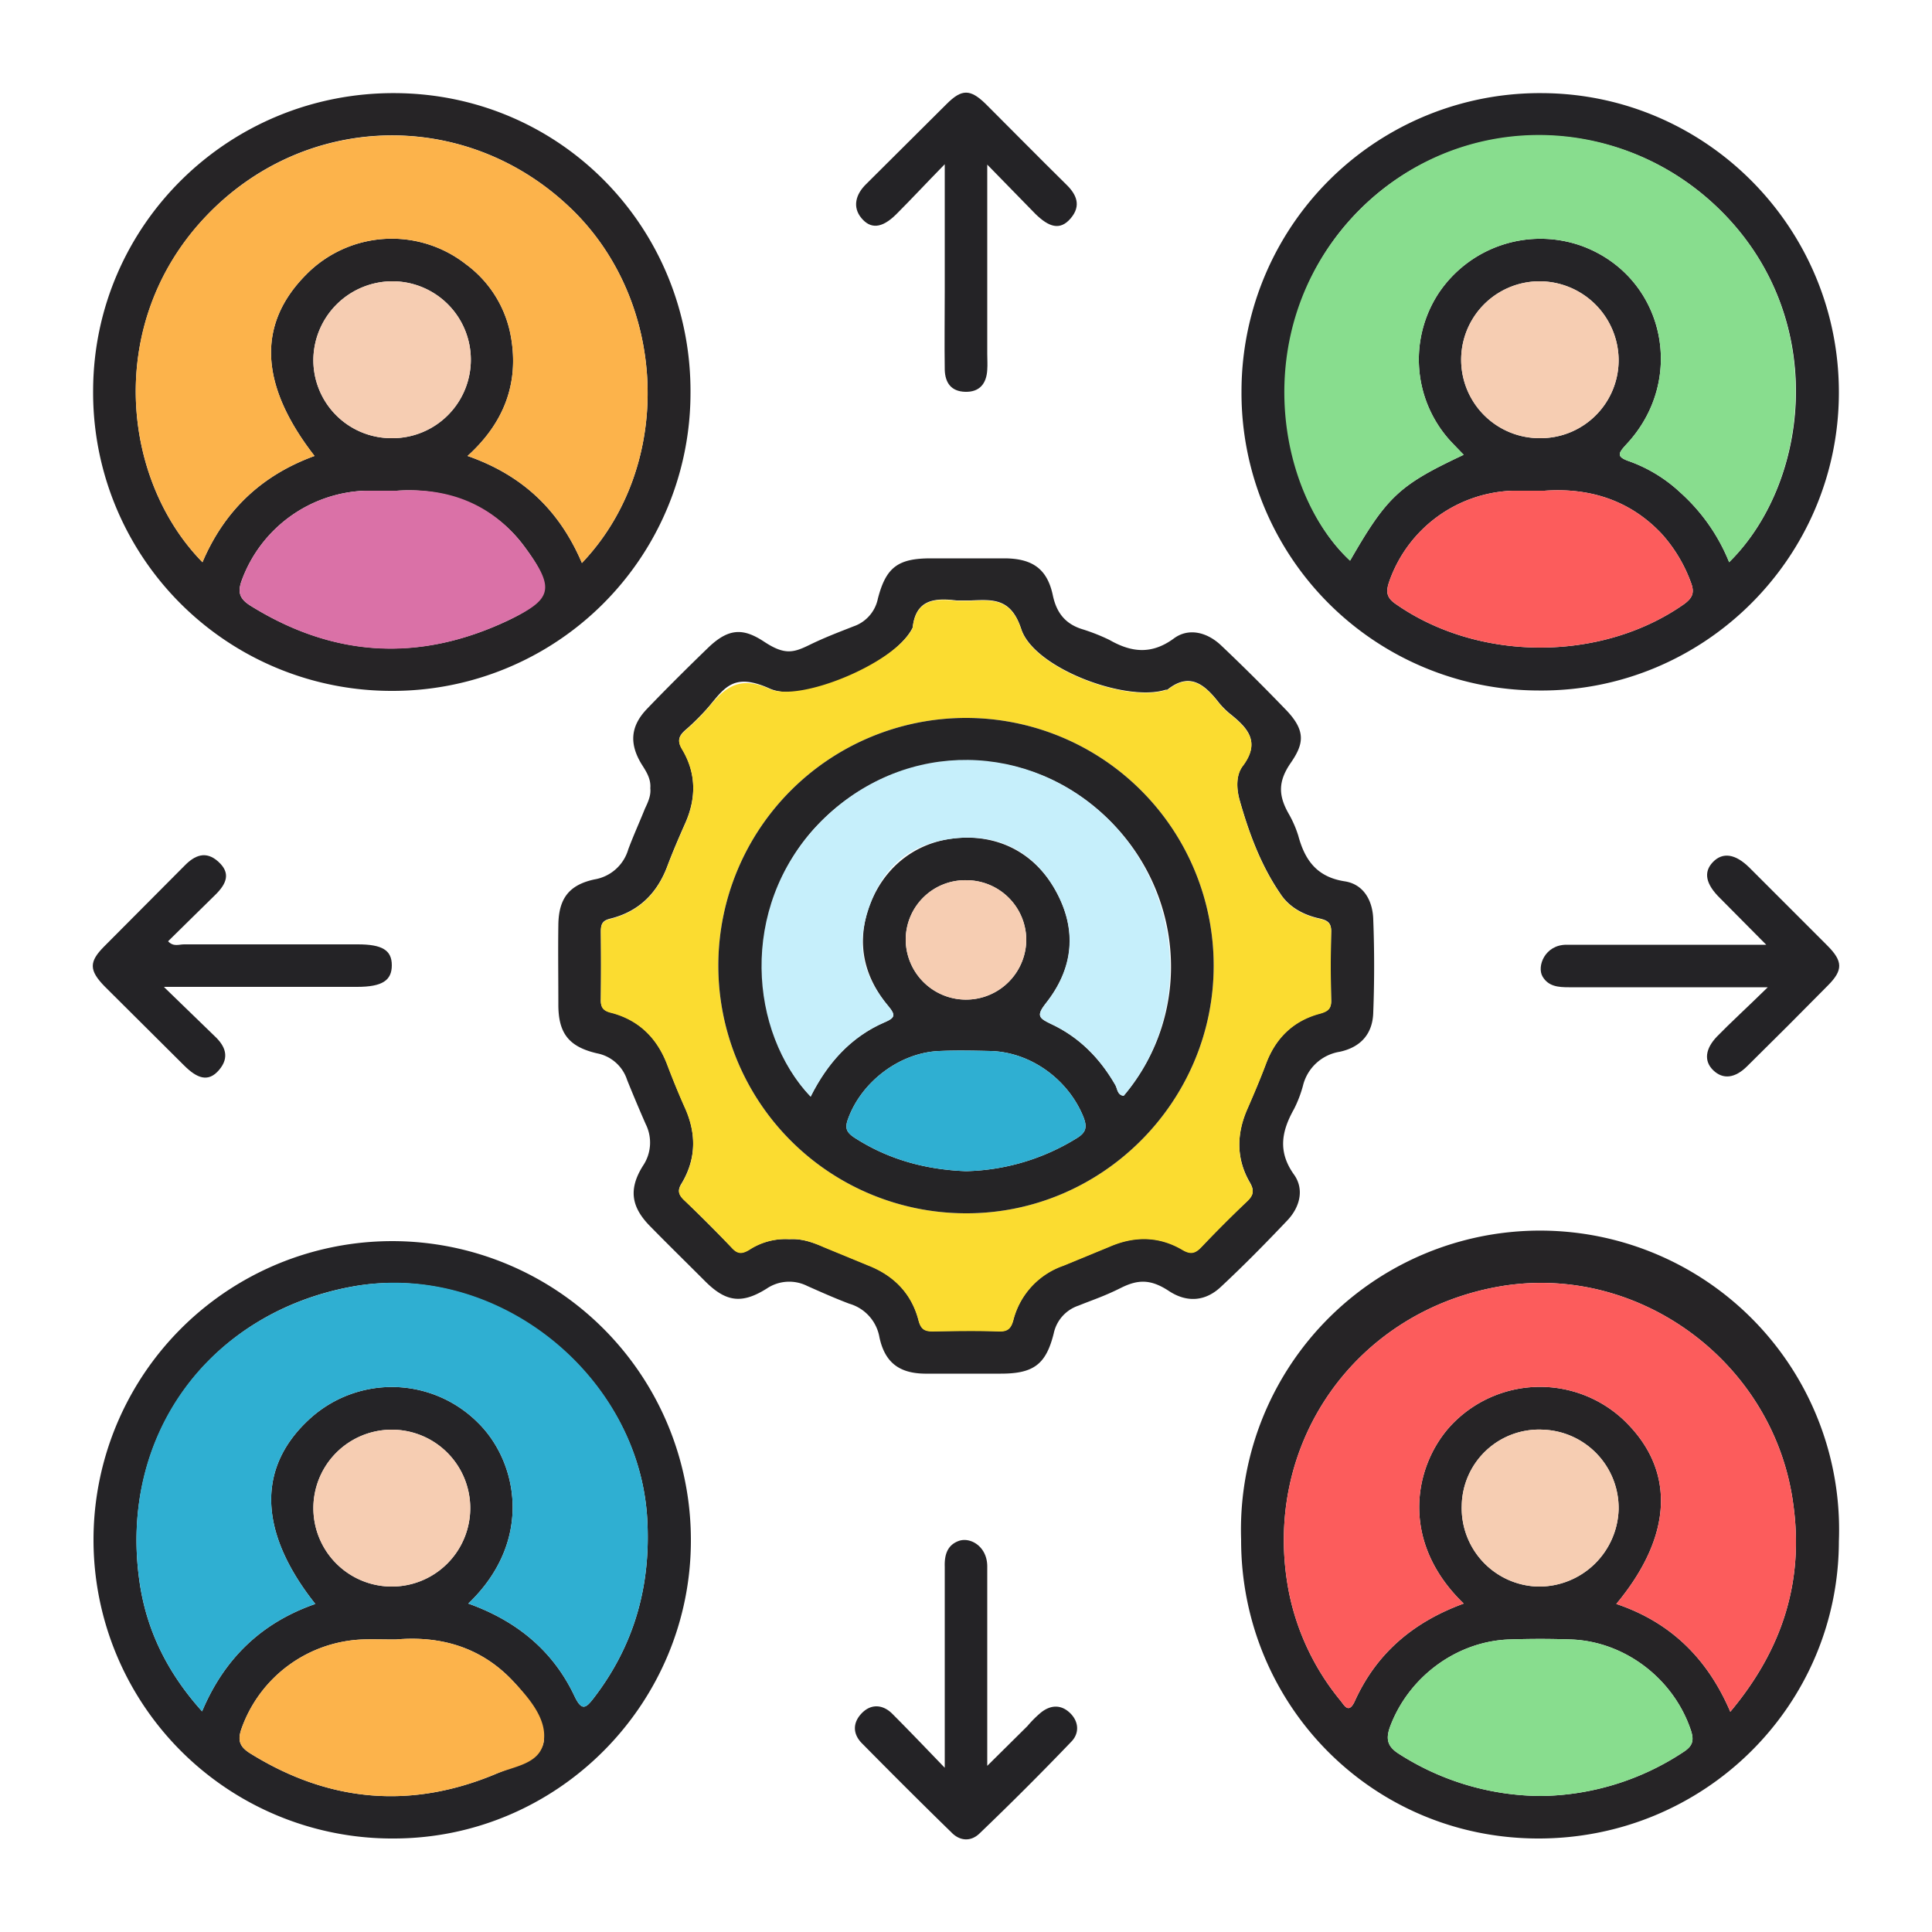
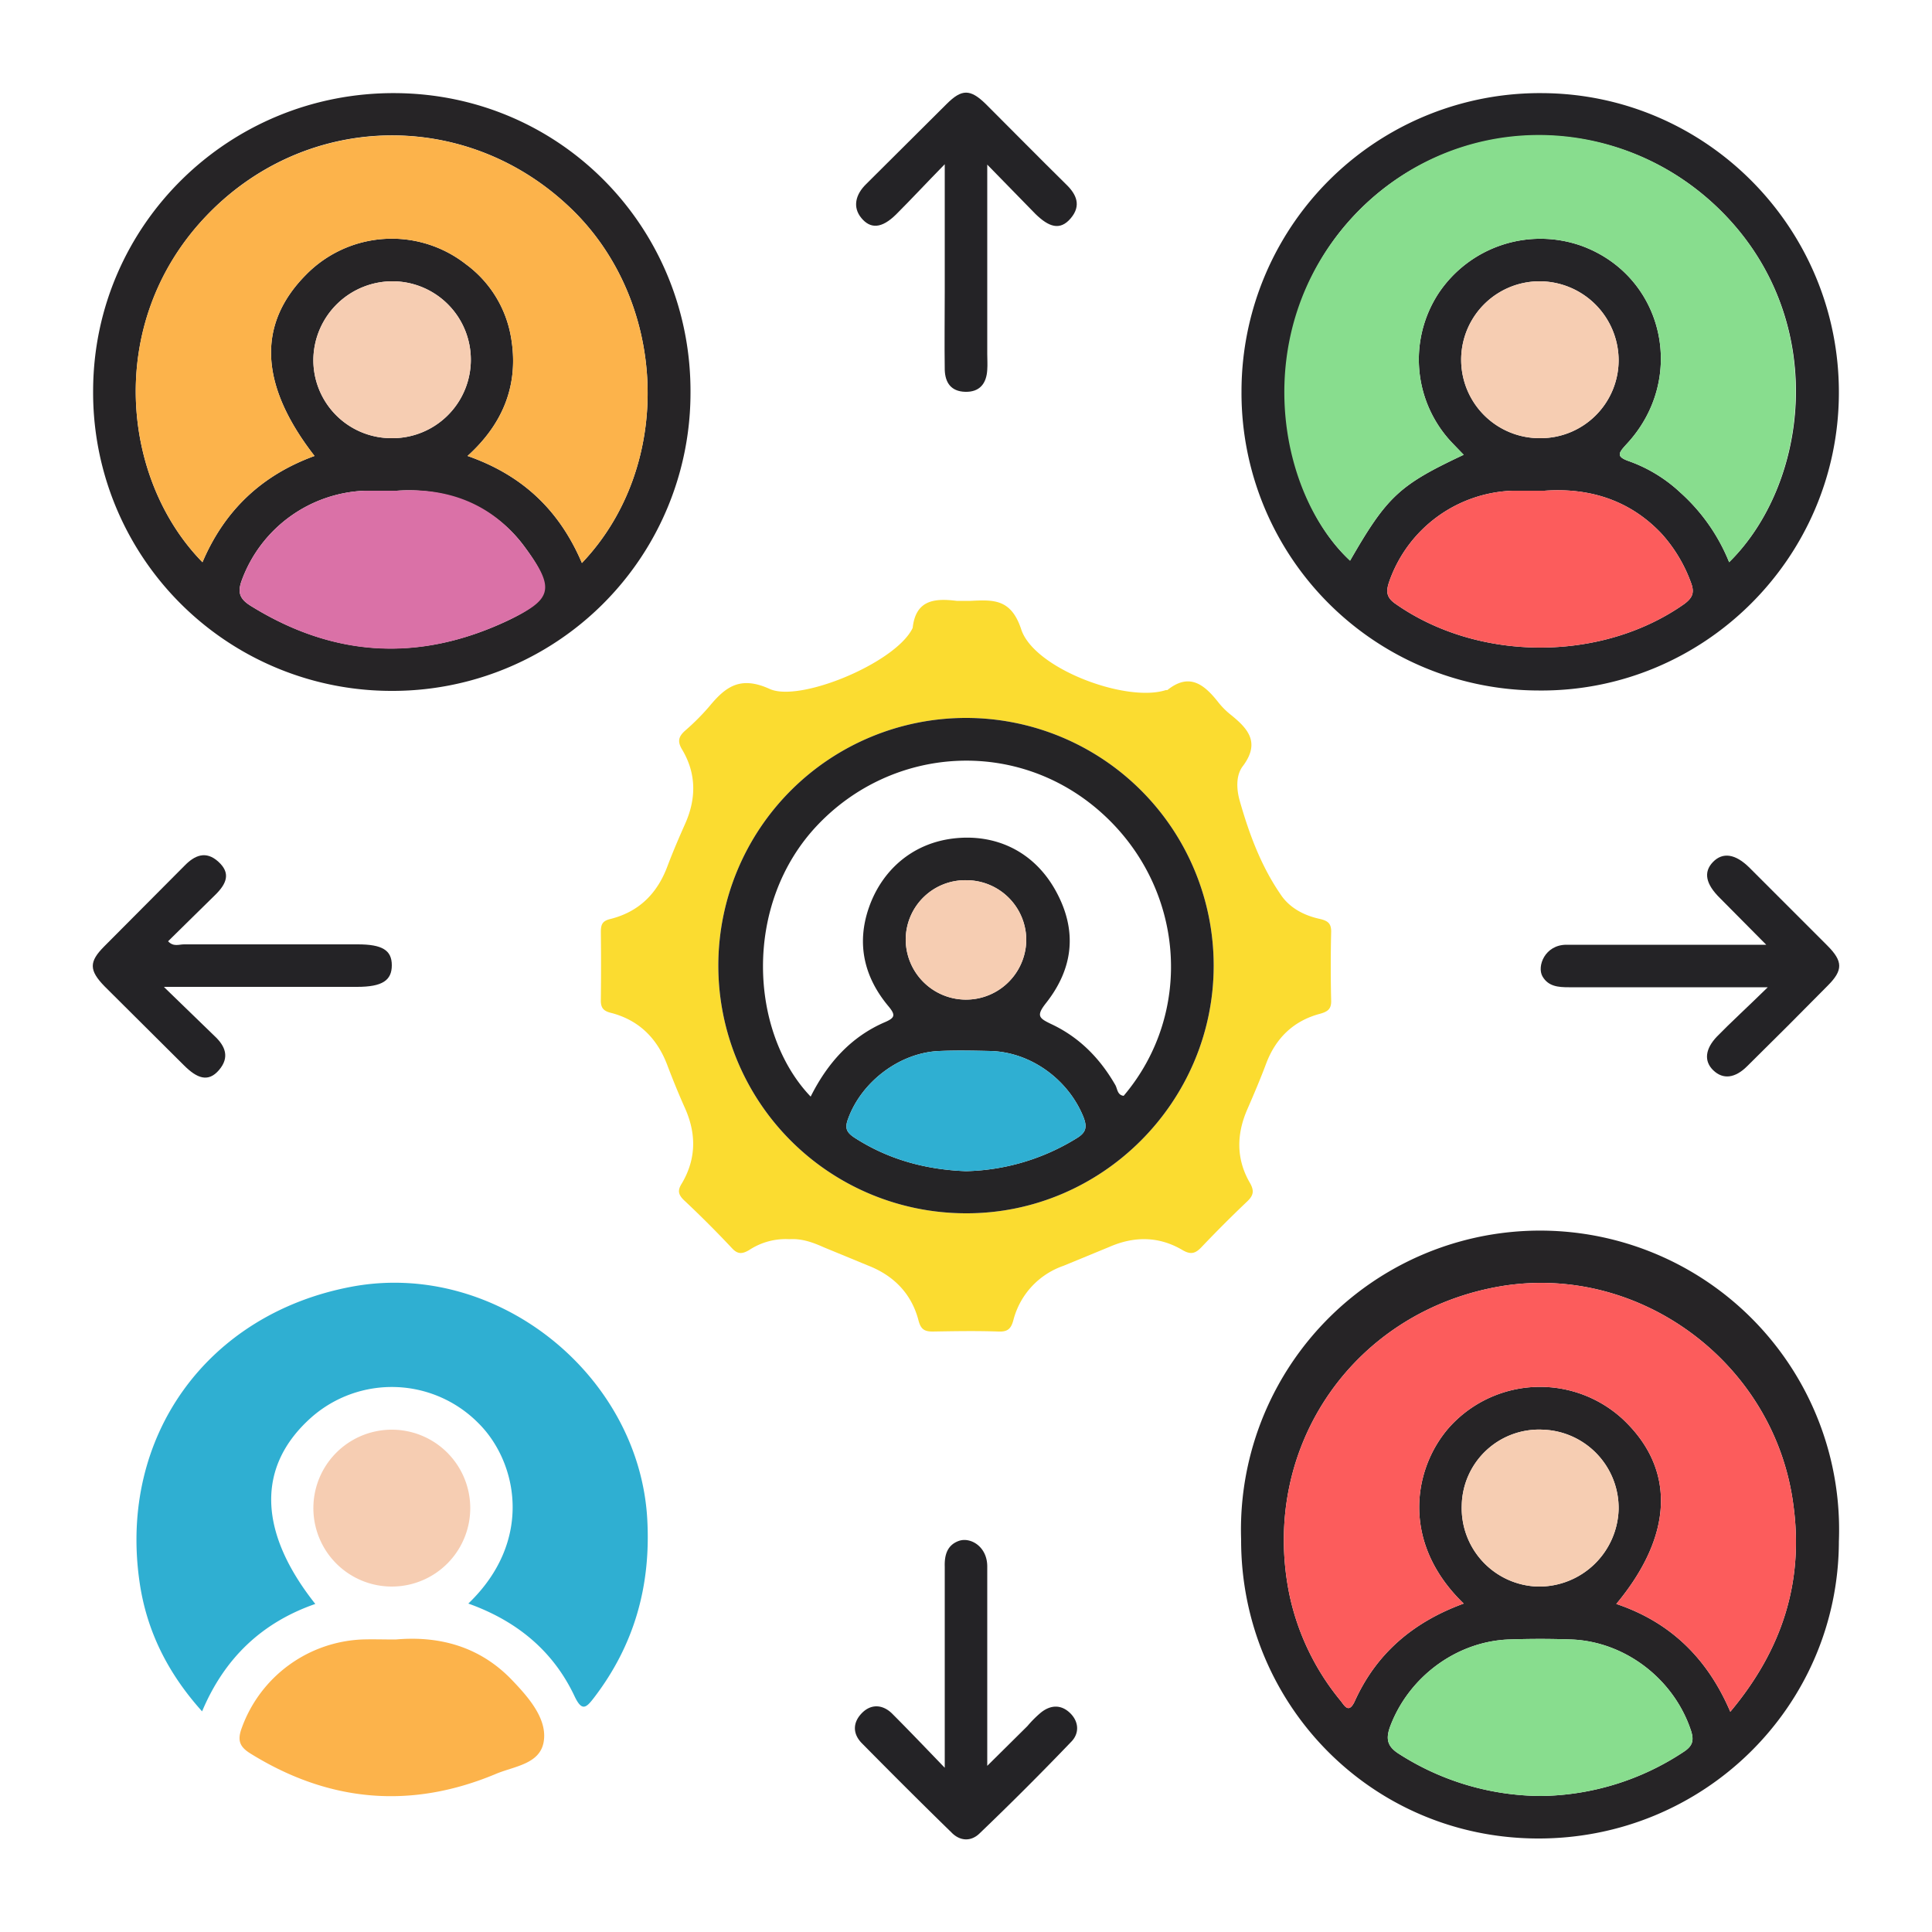
<svg xmlns="http://www.w3.org/2000/svg" id="ac1618f0-4a5f-4a97-8710-78f60d08eb33" data-name="Layer 1" viewBox="0 0 500 500">
  <defs>
    <style>.bc27a6cd-448f-478f-af6d-531f3479a9ed{fill:#262426;}.a1f84a28-c06f-4cdc-b94d-08c336de4d72{fill:#252427;}.e47be1f5-55c5-45e0-9a19-d67ab05b73be{fill:#262527;}.a78d6091-cf74-47f2-800e-bf3bd17afb96{fill:#242326;}.f26e14d0-ab6a-4e02-a3d1-b2740b95bd4e{fill:#fcb34b;}.b95d1b69-e10a-46bb-87d5-7406b8749680{fill:#da71a7;}.e3a8d435-ad52-4011-83e0-7fccd00c676b{fill:#f6cdb2;}.bee9952c-2241-4c3f-a92b-7ad4da7ab364{fill:#fc5c5c;}.f55fa0c1-b561-429b-a8e6-8373c8356d0f{fill:#88dd8e;}.a13b8108-d3aa-46ee-a235-5e231143cf1b{fill:#2fafd2;}.bdb6f76e-fdc1-45e3-802b-e015f912fbf7{fill:#fbdc30;}.eaa009d5-8892-4894-bae1-9c3e3e524137{fill:#252426;}.aaaef165-22f6-46f4-a38f-94dc7765e86a{fill:#c6effb;}</style>
  </defs>
  <path class="bc27a6cd-448f-478f-af6d-531f3479a9ed" d="M101.2,178.8a77.2,77.2,0,0,1-77.1-77.9c.2-42.7,35.2-77.1,78.3-76.8s76.6,35.3,76.3,77.7A77.1,77.1,0,0,1,101.2,178.8Zm49.4-33.1c24-25.2,22.3-68-3.2-92.1-27.2-25.8-69-24.6-94.6,2.9s-21.3,67.7-.4,89c5.7-13.4,15.3-22.5,29-27.5C67.1,99.6,66.5,83.9,79.2,71.1a31.1,31.1,0,0,1,41.4-2.7A29.6,29.6,0,0,1,132.2,87c2.2,12.2-1.8,22.5-11.2,31C135.3,123,144.8,132.1,150.6,145.7ZM102.7,127H94.4a35.4,35.4,0,0,0-31.8,23.1c-1.2,3.2-.6,4.9,2.3,6.7q32.1,19.9,66.3,3.9c11.6-5.5,12.2-8.9,4.4-19.4S115.4,126.1,102.7,127Zm-1.5-13.6a20.3,20.3,0,0,0,.7-40.6,20.5,20.5,0,0,0-20.8,20A20.2,20.2,0,0,0,101.2,113.4Z" />
  <path class="bc27a6cd-448f-478f-af6d-531f3479a9ed" d="M321.2,398.4a77.4,77.4,0,1,1,154.7.5c-.1,42.7-35,77.1-78.1,76.9S321.1,440.8,321.2,398.4ZM378.8,415c-17.6-17-12.3-37.6-2.1-47.3a31.6,31.6,0,0,1,43.3-.4c13.7,12.9,13.1,30-1.7,47.8,14,4.7,23.6,14.1,29.5,27.9,13.4-16,19.1-33.6,16.3-53.7-4.8-36.3-39.4-62.2-75.2-56.5-38.2,6.2-62.8,41.3-55.3,79.4a63.9,63.9,0,0,0,13.3,27.9c1,1.2,2.1,3.6,3.7.2C356.2,427.9,365.7,419.8,378.8,415Zm20,49.8a68.2,68.2,0,0,0,36.9-11.4c2.3-1.5,2.8-2.9,1.9-5.6-4.4-13.2-16.9-22.9-30.8-23.5q-8.2-.3-16.5,0c-13.6.6-25.9,9.9-30.6,22.7-1.2,3.4-.4,5.2,2.5,7A68.7,68.7,0,0,0,398.8,464.8Zm-20.5-75.2a20.3,20.3,0,0,0,19.7,21,20.6,20.6,0,0,0,20.9-20A20.3,20.3,0,0,0,399.3,370,20,20,0,0,0,378.3,389.6Z" />
  <path class="a1f84a28-c06f-4cdc-b94d-08c336de4d72" d="M321.3,101.2a77.2,77.2,0,0,1,77.8-77.1c42.6.2,77,35.1,76.8,77.8s-35.2,77.2-77.7,76.8A77,77,0,0,1,321.3,101.2Zm57.5,16.5-2.8-2.9a31.3,31.3,0,0,1-3.7-38.9,31.7,31.7,0,0,1,37.2-12.2c21.2,7.9,27.2,34.4,11.4,51.3-2.1,2.3-2.7,3.2.8,4.4a38.3,38.3,0,0,1,13.2,8.1,48.5,48.5,0,0,1,12.6,18c20.5-20.2,25.9-62-1.2-90s-71.5-26.9-96.9,1.4-19,70.6,0,88.2C359,128.4,362.2,125.5,378.8,117.7Zm20.9,9.3h-8.3a35.1,35.1,0,0,0-31.9,23.6c-.8,2.4-.8,4,1.7,5.7,21.4,15,53.3,15.1,74.7,0,2-1.5,2.7-2.8,1.8-5.3a38.5,38.5,0,0,0-7.7-12.9C421.5,129.1,410.8,126.2,399.7,127Zm-1.1-13.6A20.2,20.2,0,0,0,418.9,93a20.5,20.5,0,0,0-20.6-20.2,20.3,20.3,0,0,0,.3,40.6Z" />
-   <path class="a1f84a28-c06f-4cdc-b94d-08c336de4d72" d="M178.8,398.3c.2,42.4-34.2,77.3-76.6,77.5a77.3,77.3,0,1,1,76.6-77.5ZM121.2,415c12.6,4.5,22,12.3,27.5,24,1.9,4,3,3,5,.4,10.5-13.7,14.8-29.1,13.8-46.4-2.2-37.4-39.6-66.8-76.5-60s-60.3,38.7-54.9,76.3c1.8,12.7,7.3,23.7,16.2,33.6,5.8-13.8,15.5-23,29.3-27.8-14.9-18.8-15.2-35.7-1-48.3a31.5,31.5,0,0,1,43.2,1.5C133.9,378.3,138.2,398.7,121.2,415Zm-18.8,9.3c-3.3,0-6.1-.1-8.8,0a34.7,34.7,0,0,0-31,22.8c-1.2,3.2-.7,4.9,2.2,6.7,20.3,12.6,41.5,14.5,63.5,5.3,4.7-2,11.7-3.8,12.4-8.3s-3.7-11.3-8-15.8C124.3,426.1,113.7,423.3,102.4,424.3Zm19.3-34a20.3,20.3,0,1,0-40.6,0,20.3,20.3,0,1,0,40.6,0Z" />
-   <path class="e47be1f5-55c5-45e0-9a19-d67ab05b73be" d="M168.3,204c.2-2.5-1.1-4.4-2.3-6.3-3.2-5.3-2.8-9.8,1.4-14.2s10.5-10.7,15.9-15.9,9.2-5,14.5-1.5,7.6,2.8,11.7.8,7.6-3.3,11.4-4.8a9.6,9.6,0,0,0,6.3-7.2c2.1-8.1,5.2-10.4,13.7-10.4h19.3c7.2.1,10.9,2.9,12.3,9.7,1,4.6,3.4,7.4,7.8,8.7a50.7,50.7,0,0,1,6.8,2.7c5.6,3.2,10.8,3.9,16.6-.3,3.8-2.9,8.7-1.8,12.5,1.9,5.7,5.4,11.2,10.9,16.6,16.5s4.5,9,1.2,13.8-3.1,8.4-.6,12.9a28.5,28.5,0,0,1,2.6,5.9c1.7,6.3,4.8,10.7,12.1,11.8,4.9.8,7.2,5.1,7.3,10,.3,7.9.3,15.9,0,23.8-.1,5.5-3.1,9.1-8.7,10.3a11.7,11.7,0,0,0-9.5,8.8,31,31,0,0,1-2.3,6c-3.2,5.7-4.3,11,0,17,2.7,3.8,1.5,8.4-1.7,11.8-5.6,5.9-11.3,11.7-17.2,17.2-4,3.8-8.8,4.2-13.5,1.1s-8-3-12.4-.8-7.3,3.1-11,4.6a9.7,9.7,0,0,0-6.4,7.2c-2,8-5.2,10.4-13.7,10.4H239.3c-6.6-.1-10.3-2.9-11.7-9.4a11,11,0,0,0-7.8-8.7c-3.7-1.4-7.3-3-10.9-4.6a10.4,10.4,0,0,0-10.5.7c-6.4,4-10.5,3.5-15.9-1.9s-9.6-9.5-14.3-14.3-5.7-9.4-1.8-15.6a10.7,10.7,0,0,0,.7-10.8q-2.5-5.7-4.8-11.4a10.2,10.2,0,0,0-7.8-6.9c-7.3-1.7-10-5.2-10-12.6s-.1-13.8,0-20.7,2.9-10.3,9.3-11.7a11,11,0,0,0,8.8-7.8c1.3-3.5,2.9-7,4.3-10.5C167.7,207.6,168.5,205.9,168.3,204Zm36,116.7c3.2-.2,6,.8,8.9,2l11.4,4.7c6.7,2.6,11.3,7.3,13.1,14.2.6,2.3,1.5,2.9,3.7,2.9,5.7-.1,11.3-.2,17,0,2.5.1,3.3-.8,3.9-3.1a20.2,20.2,0,0,1,12.9-13.9l11.9-4.9c6.4-2.8,12.8-2.8,18.9.8,2.2,1.3,3.4.9,5-.8q5.7-6,11.7-11.7c1.7-1.6,2-2.8.7-5-3.5-6.1-3.4-12.5-.6-18.9,1.7-3.9,3.4-7.9,4.9-11.9,2.5-6.6,7.1-11,13.8-12.8,2.2-.6,3.1-1.3,3-3.6q-.2-8.7,0-17.4c.1-2.4-.8-3.1-3-3.6-4.1-.9-7.9-2.9-10.2-6.5-5-7.3-8.1-15.7-10.5-24.2-.8-2.9-1-6.5.9-8.9,4.6-6.2,1.1-9.8-3.4-13.4a19.9,19.9,0,0,1-3.2-3.3c-3.6-4.5-7.4-7.4-13-2.9h-.4c-10.3,3.3-34.1-5.6-37.4-15.7-2.6-7.9-7.1-7.7-13.1-7.4h-3.6c-5.7-.7-10.6-.3-11.4,7l-.2.4c-4.8,8.9-27.7,19.5-36.8,15.4s-11.5-.5-15.7,4.6a60.5,60.5,0,0,1-6.2,6.2c-1.8,1.6-2,2.9-.7,5,3.6,6.1,3.6,12.5.8,18.9-1.6,3.6-3.2,7.3-4.6,11-2.6,7.1-7.3,11.9-14.7,13.8-2.2.5-2.6,1.4-2.6,3.4q.1,8.7,0,17.4c-.1,2.3.7,3.1,2.9,3.6,7,1.9,11.6,6.5,14.2,13.2,1.4,3.7,2.9,7.4,4.5,11,3.1,6.7,3.2,13.3-.6,19.8-1.1,1.7-1.1,2.8.4,4.3q6.4,6.2,12.6,12.6c1.5,1.6,2.7,1.4,4.4.4A17.2,17.2,0,0,1,204.3,320.7Z" />
  <path class="a78d6091-cf74-47f2-800e-bf3bd17afb96" d="M255.5,42.6v49c0,1.3.1,2.7,0,4.1-.2,3.6-2,5.8-5.7,5.7s-5.2-2.4-5.3-5.7c-.1-6.8,0-13.5,0-20.2v-33c-4.8,4.9-8.6,9-12.5,12.9s-6.8,3.8-9.1,1-1.5-6.1,1.3-8.8L245,26.9c3.9-3.9,6.1-3.9,10.1,0,6.9,6.9,13.8,13.9,20.8,20.8,2.7,2.6,4,5.5,1.2,8.8s-5.7,2.2-9.1-1.1Z" />
  <path class="a78d6091-cf74-47f2-800e-bf3bd17afb96" d="M42.5,255.5l13,12.6c2.8,2.6,4,5.5,1.2,8.8s-5.7,2.2-9.1-1.2L27.1,255.3c-4.1-4.2-4.1-6.4-.1-10.4l20.7-20.8c2.7-2.8,5.6-4,8.8-1.1s2.3,5.6-.9,8.7-8,7.9-12.1,11.9c1.4,1.5,2.8.8,4.1.8h45c6.3,0,8.8,1.5,8.8,5.4s-2.4,5.6-9,5.6H42.5Z" />
  <path class="a78d6091-cf74-47f2-800e-bf3bd17afb96" d="M457.5,255.5H406c-2.7,0-5.3-.2-6.8-2.8s.6-8.2,6.2-8.2h51.7l-11.9-12c-3.8-3.7-4.4-6.8-1.9-9.4s5.8-2.2,9.5,1.5l20.1,20.1c4.1,4.1,4.1,6.4.1,10.4-6.9,7-13.8,13.9-20.8,20.8-3.2,3.2-6.3,3.5-8.8,1.1s-2.1-5.6,1-8.8S452.5,260.4,457.5,255.5Z" />
  <path class="a78d6091-cf74-47f2-800e-bf3bd17afb96" d="M244.5,457.5v-52c-.1-3,.6-5.6,3.6-6.7s7.4,1.4,7.4,6.6V457l10.4-10.3a28.9,28.9,0,0,1,3.5-3.5c2.5-2,5.2-2.1,7.5.1s2.5,5.2.4,7.4q-11.7,12.2-23.7,23.7c-2.3,2.3-5.2,2.1-7.4-.2-7.8-7.6-15.5-15.3-23.1-23-2.4-2.4-2.5-5.3-.1-7.8s5.4-2.3,7.8,0C235.1,447.7,239.3,452.1,244.5,457.5Z" />
  <path class="f26e14d0-ab6a-4e02-a3d1-b2740b95bd4e" d="M150.6,145.7C144.8,132.1,135.3,123,121,118c9.4-8.5,13.4-18.8,11.2-31a29.6,29.6,0,0,0-11.6-18.6,31.1,31.1,0,0,0-41.4,2.7C66.5,83.9,67.1,99.6,81.4,118c-13.7,5-23.3,14.1-29,27.5-20.9-21.3-25.2-61.6.4-89s67.4-28.7,94.6-2.9C172.9,77.7,174.6,120.5,150.6,145.7Z" />
  <path class="b95d1b69-e10a-46bb-87d5-7406b8749680" d="M102.7,127c12.7-.9,24.4,3,32.9,14.3s7.2,13.9-4.4,19.4Q97,176.8,64.9,156.8c-2.9-1.8-3.5-3.5-2.3-6.7A35.4,35.4,0,0,1,94.4,127Z" />
  <path class="e3a8d435-ad52-4011-83e0-7fccd00c676b" d="M101.2,113.4A20.2,20.2,0,0,1,81.1,92.8a20.5,20.5,0,0,1,20.8-20,20.3,20.3,0,0,1-.7,40.6Z" />
  <path class="bee9952c-2241-4c3f-a92b-7ad4da7ab364" d="M378.8,415c-13.1,4.8-22.6,12.9-28.2,25.3-1.6,3.4-2.7,1-3.7-.2a63.9,63.9,0,0,1-13.3-27.9c-7.5-38.1,17.1-73.2,55.3-79.4,35.8-5.7,70.4,20.2,75.2,56.5,2.8,20.1-2.9,37.7-16.3,53.7-5.9-13.8-15.5-23.2-29.5-27.9,14.8-17.8,15.4-34.9,1.7-47.8a31.6,31.6,0,0,0-43.3.4C366.5,377.4,361.2,398,378.8,415Z" />
  <path class="f55fa0c1-b561-429b-a8e6-8373c8356d0f" d="M398.8,464.8A68.7,68.7,0,0,1,362.2,454c-2.9-1.8-3.7-3.6-2.5-7,4.7-12.8,17-22.1,30.6-22.7q8.3-.3,16.5,0c13.9.6,26.4,10.3,30.8,23.5.9,2.7.4,4.1-1.9,5.6A68.2,68.2,0,0,1,398.8,464.8Z" />
  <path class="e3a8d435-ad52-4011-83e0-7fccd00c676b" d="M378.3,389.6a20,20,0,0,1,21-19.6,20.3,20.3,0,0,1,19.6,20.6,20.6,20.6,0,0,1-20.9,20A20.3,20.3,0,0,1,378.3,389.6Z" />
  <path class="f55fa0c1-b561-429b-a8e6-8373c8356d0f" d="M378.8,117.7c-16.6,7.8-19.8,10.7-29.4,27.4-19-17.6-26.1-59.2,0-88.2s70-29.1,96.9-1.4,21.7,69.8,1.2,90a48.5,48.5,0,0,0-12.6-18,38.3,38.3,0,0,0-13.2-8.1c-3.5-1.2-2.9-2.1-.8-4.4,15.8-16.9,9.8-43.4-11.4-51.3a31.7,31.7,0,0,0-37.2,12.2,31.3,31.3,0,0,0,3.7,38.9Z" />
  <path class="bee9952c-2241-4c3f-a92b-7ad4da7ab364" d="M399.7,127c11.1-.8,21.8,2.1,30.3,11.1a38.5,38.5,0,0,1,7.7,12.9c.9,2.5.2,3.8-1.8,5.3-21.4,15.1-53.3,15-74.7,0-2.5-1.7-2.5-3.3-1.7-5.7A35.1,35.1,0,0,1,391.4,127Z" />
  <path class="e3a8d435-ad52-4011-83e0-7fccd00c676b" d="M398.6,113.4a20.3,20.3,0,0,1-.3-40.6A20.5,20.5,0,0,1,418.9,93,20.2,20.2,0,0,1,398.6,113.4Z" />
  <path class="a13b8108-d3aa-46ee-a235-5e231143cf1b" d="M121.2,415c17-16.3,12.7-36.7,2.6-46.7a31.5,31.5,0,0,0-43.2-1.5c-14.2,12.6-13.9,29.5,1,48.3-13.8,4.8-23.5,14-29.3,27.8C43.4,433,37.9,422,36.1,409.3,30.7,371.7,53.7,340,91,333s74.3,22.6,76.5,60c1,17.3-3.3,32.7-13.8,46.4-2,2.6-3.1,3.6-5-.4C143.2,427.3,133.8,419.5,121.2,415Z" />
  <path class="f26e14d0-ab6a-4e02-a3d1-b2740b95bd4e" d="M102.4,424.3c11.3-1,21.9,1.8,30.3,10.7,4.3,4.5,9,10,8,15.8s-7.7,6.3-12.4,8.3c-22,9.2-43.2,7.3-63.5-5.3-2.9-1.8-3.4-3.5-2.2-6.7a34.7,34.7,0,0,1,31-22.8C96.3,424.2,99.1,424.3,102.4,424.3Z" />
  <path class="e3a8d435-ad52-4011-83e0-7fccd00c676b" d="M121.7,390.3a20.3,20.3,0,1,1-40.6,0,20.3,20.3,0,1,1,40.6,0Z" />
  <path class="bdb6f76e-fdc1-45e3-802b-e015f912fbf7" d="M204.3,320.7a17.2,17.2,0,0,0-10.4,2.8c-1.7,1-2.9,1.2-4.4-.4q-6.1-6.5-12.6-12.6c-1.5-1.5-1.5-2.6-.4-4.3,3.8-6.5,3.7-13.1.6-19.8-1.6-3.6-3.1-7.3-4.5-11-2.6-6.7-7.2-11.3-14.2-13.2-2.2-.5-3-1.3-2.9-3.6q.1-8.7,0-17.4c0-2,.4-2.9,2.6-3.4,7.4-1.9,12.1-6.7,14.7-13.8,1.4-3.7,3-7.4,4.6-11,2.8-6.4,2.8-12.8-.8-18.9-1.3-2.1-1.1-3.4.7-5a60.5,60.5,0,0,0,6.2-6.2c4.2-5.1,8-8.1,15.7-4.6s32-6.5,36.8-15.4l.2-.4c.8-7.3,5.7-7.7,11.4-7h3.6c6-.3,10.5-.5,13.1,7.4,3.3,10.1,27.1,19,37.4,15.7h.4c5.6-4.5,9.4-1.6,13,2.9a19.9,19.9,0,0,0,3.2,3.3c4.5,3.6,8,7.2,3.4,13.4-1.9,2.4-1.7,6-.9,8.9,2.4,8.5,5.5,16.9,10.5,24.2,2.3,3.6,6.1,5.6,10.2,6.5,2.2.5,3.1,1.2,3,3.6q-.2,8.7,0,17.4c.1,2.3-.8,3-3,3.6-6.7,1.8-11.3,6.2-13.8,12.8-1.5,4-3.2,8-4.9,11.9-2.8,6.4-2.9,12.8.6,18.9,1.3,2.2,1,3.4-.7,5q-6,5.7-11.7,11.7c-1.6,1.7-2.8,2.1-5,.8-6.1-3.6-12.5-3.6-18.9-.8l-11.9,4.9a20.2,20.2,0,0,0-12.9,13.9c-.6,2.3-1.4,3.2-3.9,3.1-5.7-.2-11.3-.1-17,0-2.2,0-3.1-.6-3.7-2.9-1.8-6.9-6.4-11.6-13.1-14.2l-11.4-4.7C210.3,321.5,207.5,320.5,204.3,320.7Zm109.8-70.8A64.1,64.1,0,1,0,249.8,314C285.1,314.2,314.1,285.2,314.1,249.9Z" />
  <path class="eaa009d5-8892-4894-bae1-9c3e3e524137" d="M314.1,249.9c0,35.3-29,64.3-64.3,64.1a64.1,64.1,0,1,1,64.3-64.1ZM209.8,283.8c4.3-8.6,10.4-15.5,19.3-19.3,2.5-1.1,2.7-1.8.9-4-6.4-7.6-8.4-16.3-5.1-25.7s11-16.5,21.8-17.8,20.8,3.2,26.5,13.5,4.6,20.1-2.5,29.1c-2.6,3.3-1.8,3.9,1.3,5.4,7.3,3.4,12.7,8.9,16.7,15.9.5,1,.5,2.5,2.1,2.7,18.4-21.7,15.8-54.1-5.9-73.4s-53.8-17.2-73.3,3.3S194,267.3,209.8,283.8ZM250,303.1a56.8,56.8,0,0,0,28.6-8.5c2.5-1.5,2.8-2.9,1.8-5.5-3.9-9.7-13.6-16.8-24-17.1-4.4-.1-8.9-.2-13.3,0-10.2.4-20.1,7.9-23.6,17.5-.9,2.4-.5,3.5,1.6,4.9C229.9,300.1,239.6,302.7,250,303.1Zm.2-75.3a15.4,15.4,0,0,0-15.8,15.1,15.6,15.6,0,1,0,31.2.4A15.5,15.5,0,0,0,250.2,227.8Z" />
-   <path class="aaaef165-22f6-46f4-a38f-94dc7765e86a" d="M209.8,283.8c-15.8-16.5-18.7-48.7,1.8-70.3s52.3-22.1,73.3-3.3,24.3,51.7,5.9,73.4c-1.6-.2-1.6-1.7-2.1-2.7-4-7-9.4-12.5-16.7-15.9-3.1-1.5-3.9-2.1-1.3-5.4,7.1-9,8.1-19,2.5-29.1s-14.9-14.9-26.5-13.5-18.2,7.5-21.8,17.8-1.3,18.1,5.1,25.7c1.8,2.2,1.6,2.9-.9,4C220.2,268.3,214.1,275.2,209.8,283.8Z" />
  <path class="a13b8108-d3aa-46ee-a235-5e231143cf1b" d="M250,303.1c-10.4-.4-20.1-3-28.9-8.7-2.1-1.4-2.5-2.5-1.6-4.9,3.5-9.6,13.4-17.1,23.6-17.5,4.4-.2,8.9-.1,13.3,0,10.4.3,20.1,7.4,24,17.1,1,2.6.7,4-1.8,5.5A56.8,56.8,0,0,1,250,303.1Z" />
  <path class="e3a8d435-ad52-4011-83e0-7fccd00c676b" d="M250.2,227.8a15.5,15.5,0,0,1,15.4,15.5,15.6,15.6,0,1,1-31.2-.4A15.4,15.4,0,0,1,250.2,227.8Z" />
</svg>